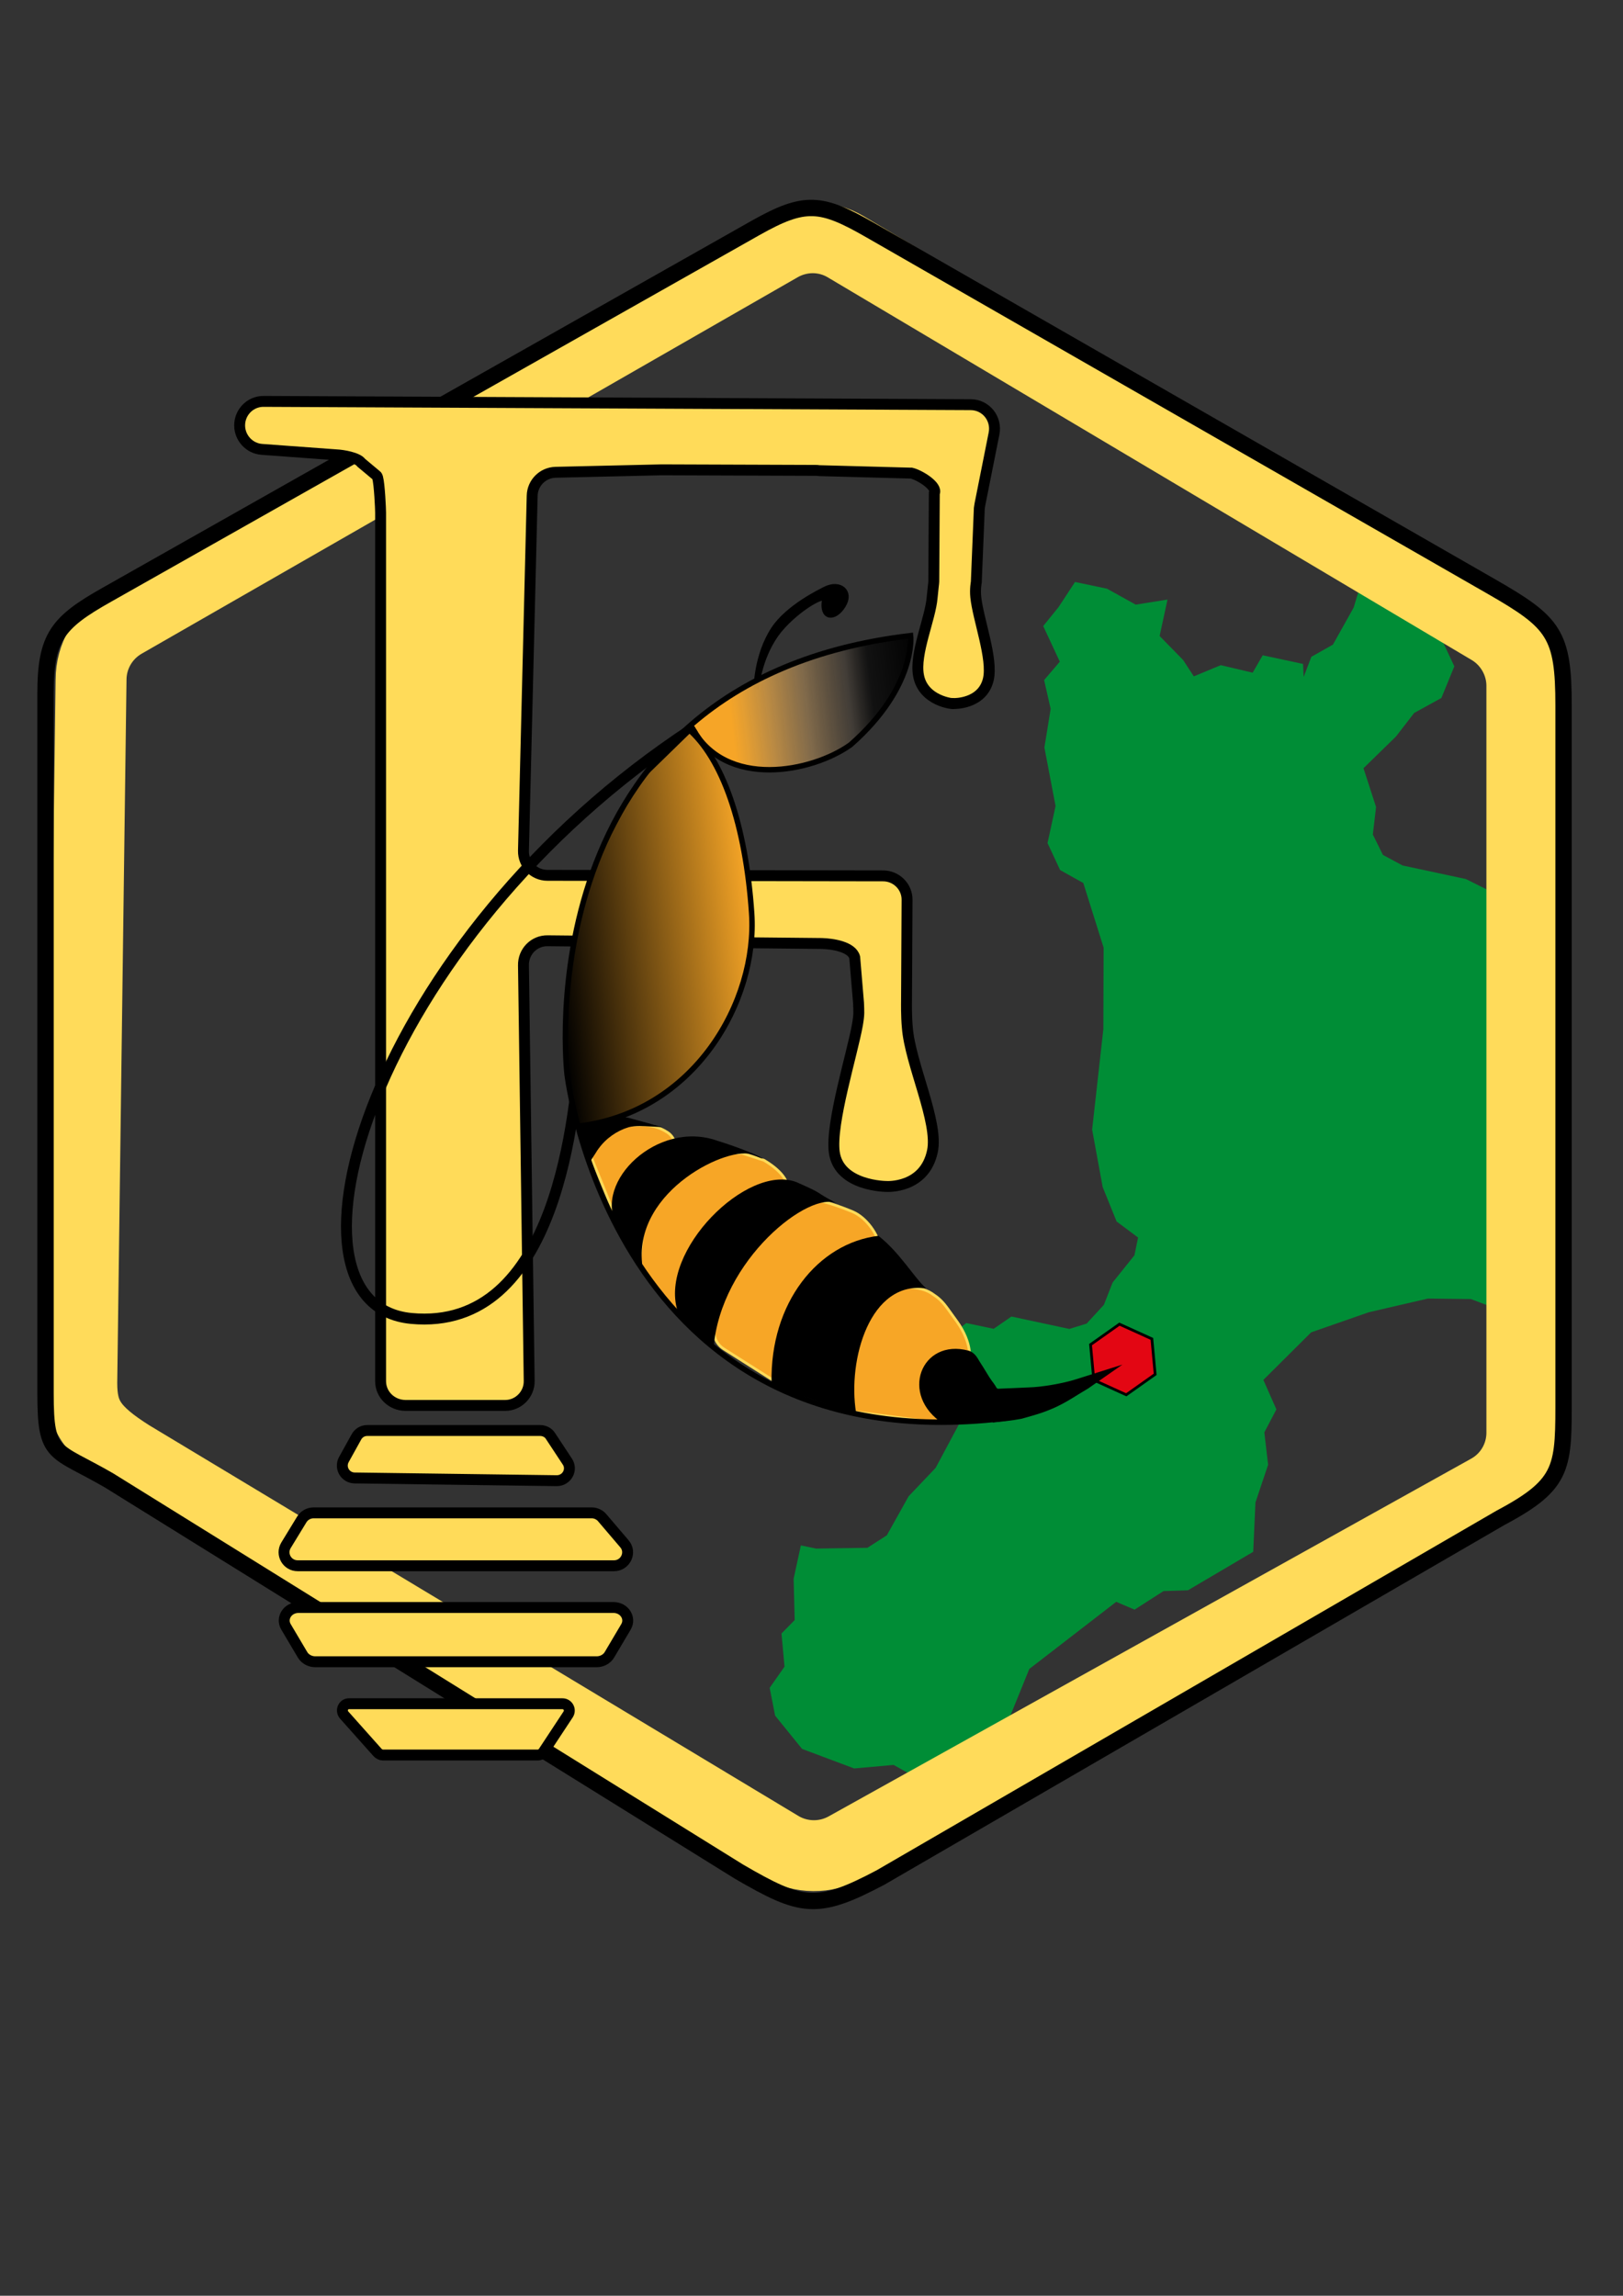
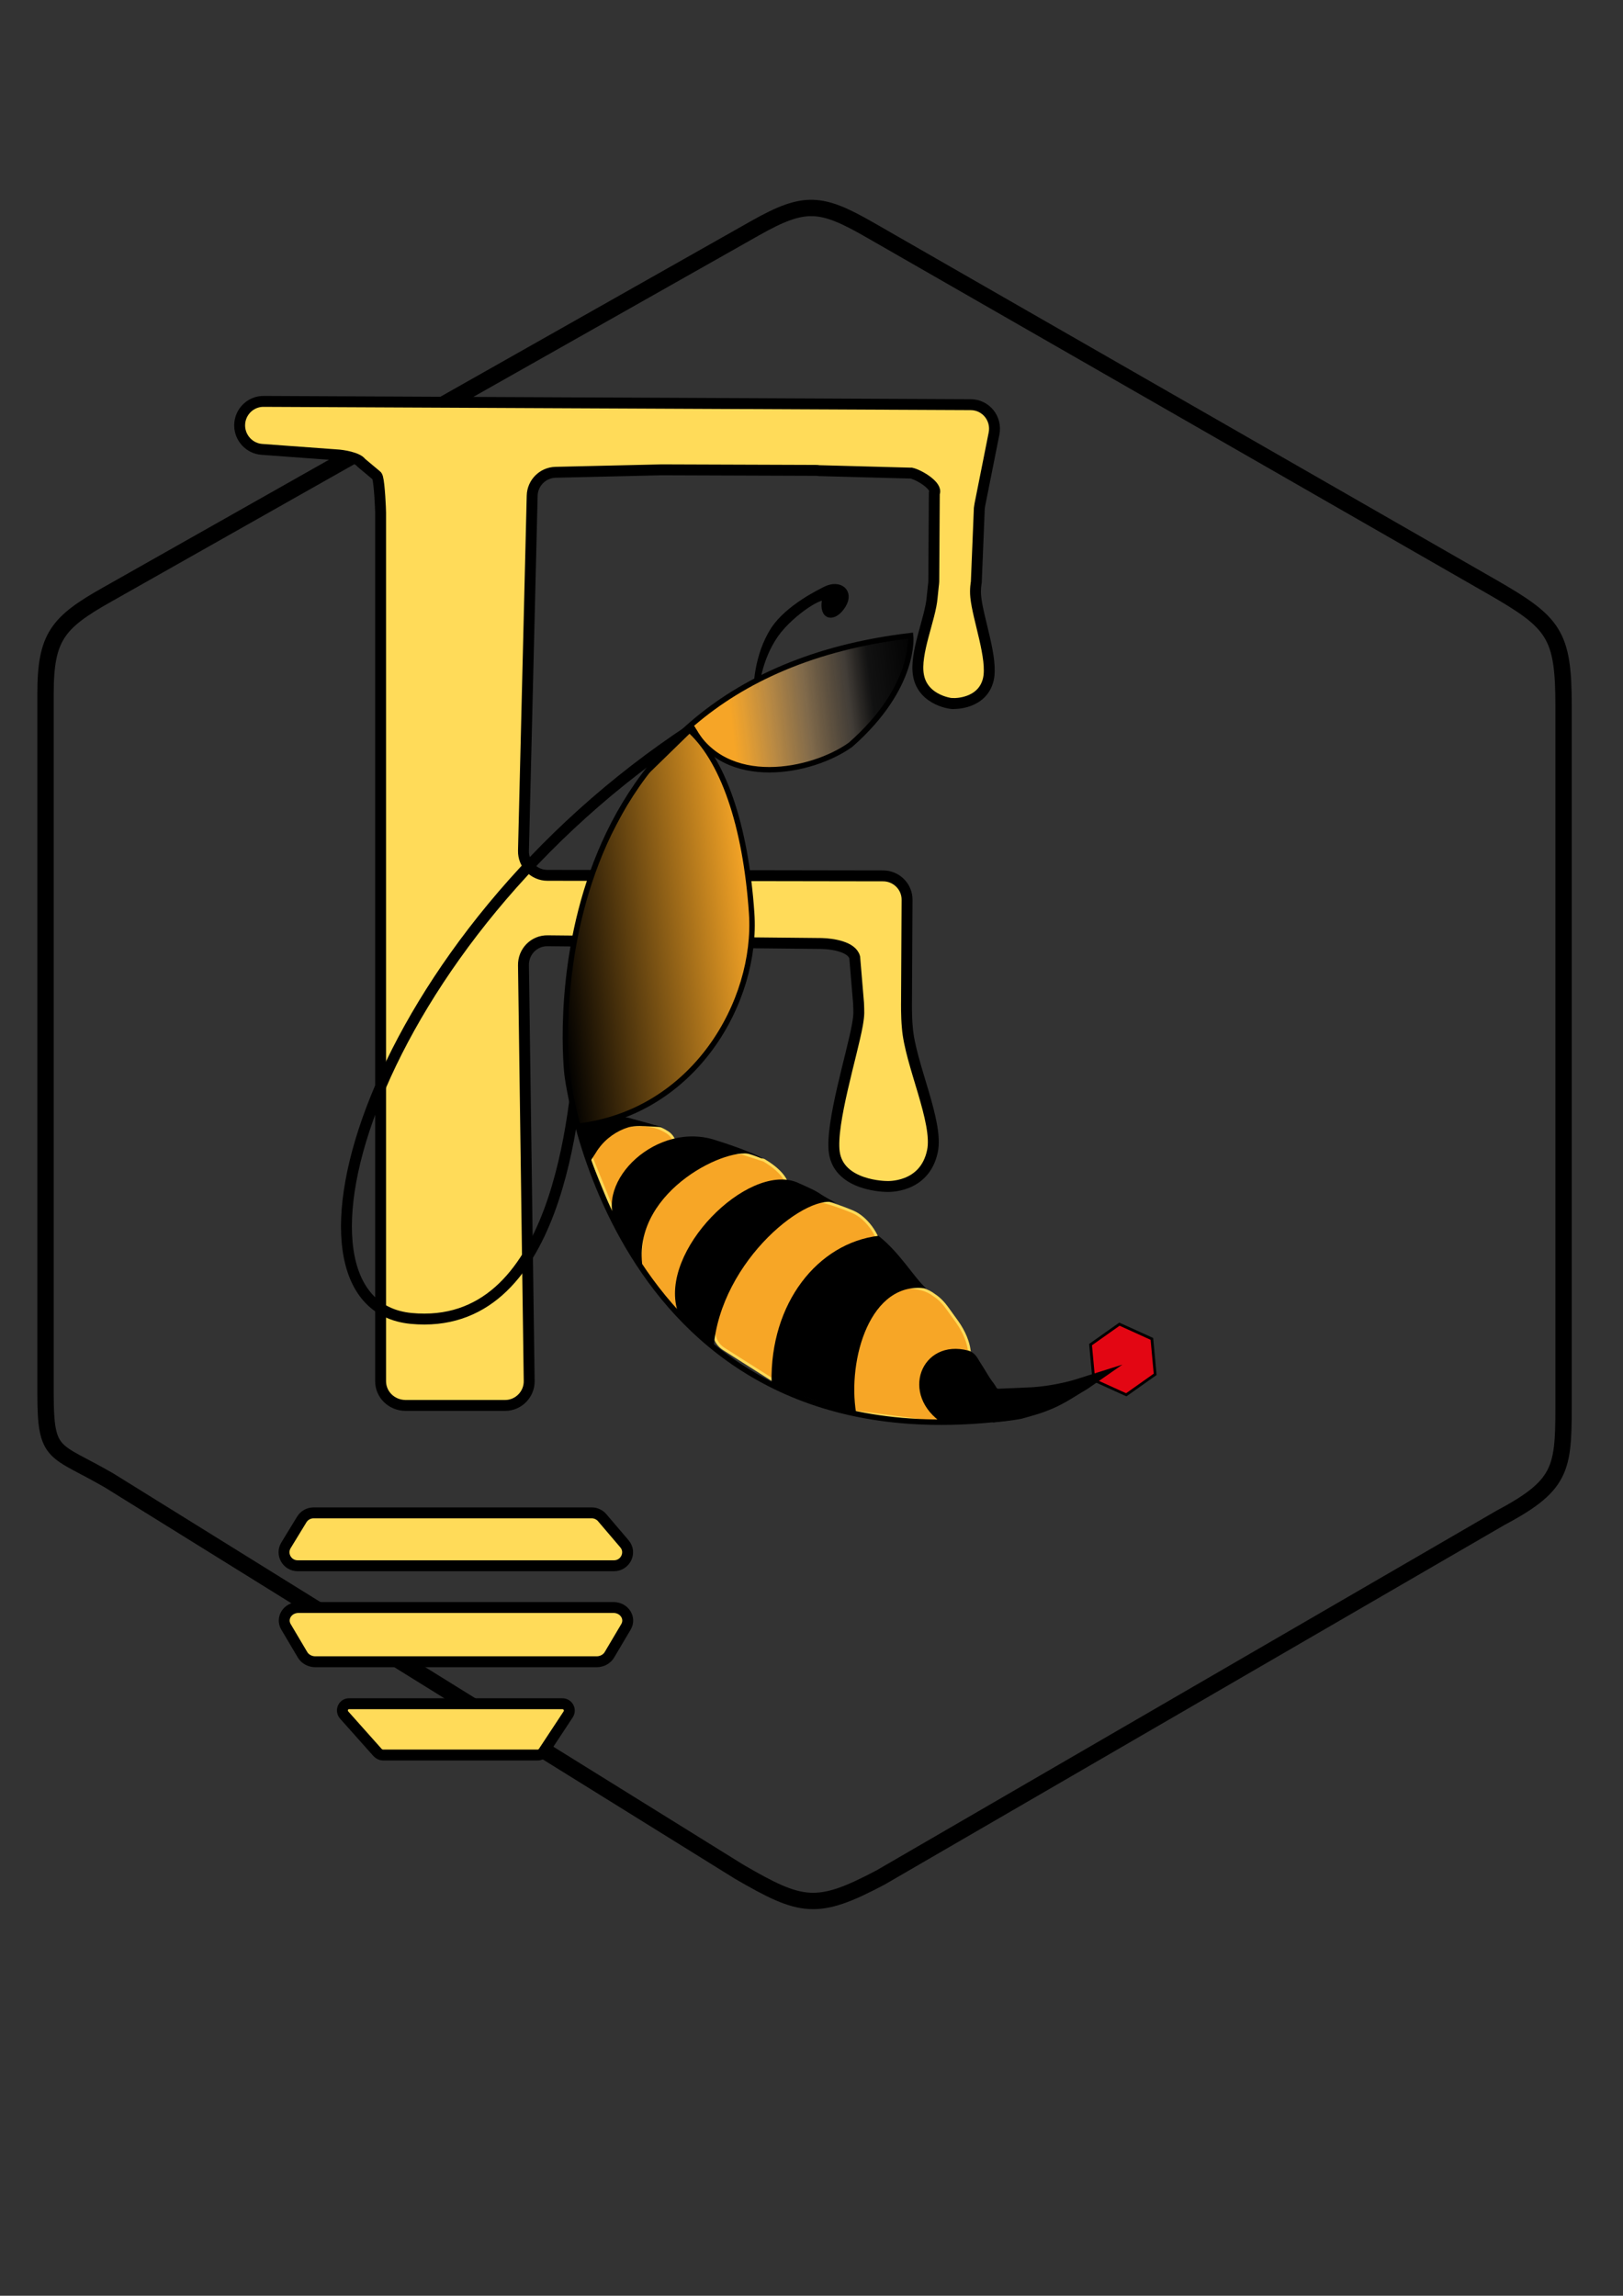
<svg xmlns="http://www.w3.org/2000/svg" xml:space="preserve" style="enable-background:new 0 0 595.3 841.9;" viewBox="0 0 595.3 841.9" y="0px" x="0px" id="Livello_2_00000087395302695975587640000010433347989450578076_" version="1.1">
  <rect x="0" y="0" width="595.3" height="841.9" fill="#333333" stroke="none" />
  <style type="text/css">
	.st0{fill:#008D36;stroke:#008D36;stroke-width:3;stroke-miterlimit:10;}
	.st1{fill:#E30613;stroke:#000000;stroke-miterlimit:10;}
	.st2{fill:none;stroke:#FFDB5A;stroke-width:26;stroke-miterlimit:10;}
	.st3{fill:none;stroke:#000000;stroke-width:6;stroke-miterlimit:10;}
	.st4{display:none;fill:none;stroke:#000000;stroke-width:6;stroke-miterlimit:10;}
	.st5{fill:#FFDB59;stroke:#000000;stroke-width:4;stroke-miterlimit:10;}
	.st6{stroke:#000000;stroke-width:2;stroke-miterlimit:10;}
	.st7{fill:none;stroke:#000000;stroke-width:4;stroke-miterlimit:10;}
	.st8{fill:url(#SVGID_1_);}
	.st9{fill:url(#SVGID_00000163036904999989976630000014274426557576626830_);}
	.st10{fill:#F7A626;stroke:#FFDB59;stroke-miterlimit:10;}
	.st11{fill:#F9B233;}
	.st12{stroke:#000000;stroke-miterlimit:10;}
	.st13{fill:none;stroke:#000000;stroke-width:2;stroke-miterlimit:10;}
</style>
  <g id="Livello_3">
</g>
-   <path d="M549.2,430.6c0.3-3,0.8-5.9,1.2-8.9c-1.2-7.7-1-15.5-0.8-23.2c-0.9-20.4-1.2-40.8-1.2-61.2l-0.8-0.8l-3-9  l-7.4-3.7l-23.3-5l-7.8-4.2l-4.1-8.3l1.2-10.2l-4.8-14.8l12.5-12.2l6.8-8.8l9.8-5.4l4.3-10.5l-3.9-8.3l1.1-3.5  c-9.8-4.4-20.4-9.4-29-16.2l-2.1,7l-7.9,14.1l-7.8,4.4l-5.2,13.6l-0.5-10.8l-12.6-2.7l-3.7,6.4l-12.3-2.9l-10.6,4.4l-4.5-6.9  l-9.1-9.3l2.6-12l-10,1.6l-10.8-6l-10.5-2.2l-5.5,8.4l-5.1,6.3l6.1,13.1l-5.9,6.9l2.3,10.1l-2.3,14.2l4.1,21.5l-2.9,13.4l4.2,9  l8.6,4.8l7.7,24.5l-0.1,30.2l-4.1,36.7l3.8,20.7l4.9,12.1l8.3,6.2l-1.6,7.8l-8.1,10.1l-3.2,8.2l-6.8,7.4l-7.1,2.2l-10.7-2.3  l-10.3-2.2l-6.5,4.5l-10-2.1l-8.2,6.4l-5.6,6.2l6.6,11l6.7,10.3l-9.9,18.5l-9.9,10.4l-8.1,14.5l-7.8,5l-19.4,0.3l-4.3-0.9l-2.3,10.6  l0.4,15.6l-4.8,4.9l1.1,12l-5.4,7.7l1.8,9.2l9.4,11.6l18.4,6.9l14.6-1.3l12.9,7.2l12.5-1l11.8-13.7l11-27.1l32.9-25.4l6.8,2.9  l10.3-6.6l9-0.3l22.9-13.5l0.8-17.5l4.6-13.7l-1.4-12l4.3-8.2l-4.9-11.1l18.5-18.4l21.5-7.5l22-5.1l16.2,0.2l6.9,2.6  C547.2,461.6,547.4,446.1,549.2,430.6z" class="st0" />
  <polygon points="423.7,504 413.1,511.5 401.2,506.1 400,493.1 410.6,485.6 422.5,491" class="st1" />
-   <path d="M286.1,90.4L45.4,228.5c-7.4,4.3-12,12.2-12,20.8l-3.4,257.8c0,11.7,3.4,17.5,18,26.7l238.5,143.5  c7.3,4.2,16.3,4.3,23.7,0.2l235.7-131.2c7.6-4.2,12.3-12.2,12.3-20.9V251.5c0-8.4-4.5-16.3-11.7-20.6L310.2,90.5  C302.8,86.1,293.6,86.1,286.1,90.4z" class="st2" />
  <path d="M277.1,83.6L39.2,218.1c-18.1,10.2-22.5,15.5-22.5,36.3v256.7c0,23.4,3.1,20.1,23.3,31.8l231.1,143.5  c22.9,13.3,28.5,14.5,51.9,2.1l227.4-131.9c23.7-12.6,23.1-18.6,23.1-45.4V258.8c0-26.3-3.5-30.5-26.3-43.6L319.2,84.4  C301.1,74,295.2,73.4,277.1,83.6z" class="st3" />
  <path d="M282.3,107.8L60,231.8c-12.2,6.8-13.9,11.2-13.9,25.5v244.3c0,16.1,0.4,17.1,13.9,25.4L276,661.1  c13.1,8.1,29.4,8.4,42.7,0.7l202.9-117.6c13.6-7.9,25.6-12.9,25.6-28.9V263.1c0-14.8-10.8-23.3-23.4-30.5L312,107.9  C302.8,102.7,291.6,102.6,282.3,107.8z" class="st4" />
  <g id="Livello_1">
</g>
  <g>
-     <path d="M130.7,527l-4.6,8.3c-1.6,3,0.5,6.6,3.9,6.7l74.2,1c3.7,0,5.9-4,3.9-7l-6.2-9.4c-0.8-1.3-2.3-2-3.8-2h-63.4   C133,524.6,131.5,525.5,130.7,527z" class="st5" />
    <path d="M110.7,557.2l-5.8,9.5c-2,3.3,0.4,7.5,4.3,7.5h116c4.2,0,6.6-4.9,3.8-8.1l-8.1-9.5c-0.9-1.1-2.4-1.8-3.8-1.8   H115C113.3,554.8,111.6,555.7,110.7,557.2z" class="st5" />
    <path d="M104.9,596.6l6.1,10.3c0.9,1.5,2.7,2.5,4.6,2.5h103.3c1.9,0,3.7-1,4.6-2.5l6.1-10.3c1.9-3.2-0.6-7.1-4.6-7.1   H109.5C105.5,589.5,103,593.4,104.9,596.6z" class="st5" />
    <path d="M126.2,628.9l12.3,13.8c0.5,0.5,1.2,0.9,1.9,0.9h56.8c0.9,0,1.6-0.4,2.1-1.1l9.1-13.8c1.1-1.7-0.1-3.9-2.1-3.9   h-78.2C126,624.7,124.8,627.2,126.2,628.9z" class="st5" />
    <g>
      <path d="M139.6,506.5V188c0-1.3-0.4-10.4-1.1-12.9c-0.1-0.3-0.2-0.6-0.5-0.8l-5.5-4.6c-1.3-1.9-6.8-2.8-9.1-2.9    l-27.3-2c-4.6-0.3-8.2-4.2-8.2-8.8l0,0c0-4.9,4-8.9,8.9-8.8l259.2,1.2c5.6,0,9.7,5.1,8.6,10.6l-5.2,26.1c-0.1,0.4-0.1,0.9-0.2,1.4    l-1.1,27c0,0-0.5,2.5-0.2,5.4c0.8,8.1,6.4,22.7,4.6,30.3c-2.2,9.1-12.6,8.8-12.6,8.8c0,0.3-11.3-0.8-13-10.3    c-1.5-8.1,4.4-20.9,5-28.6c0.3-3.3,0.6-5.3,0.6-5.8l0.2-32.4c1.3-2.6-5.4-6.7-8.4-7.4c-0.1,0-0.2,0-0.3,0l-33.5-0.9    c-0.5-0.1-1-0.1-1.4-0.1l-56.4-0.2l-38.9,0.9c-4.7,0.1-8.5,3.9-8.6,8.6L192,312c-0.1,5,3.9,9,8.8,9l123.1,0.2c4.9,0,8.9,4,8.8,8.9    l-0.2,37.2c0,0.1-0.1,5.2,0.3,9.5c1,13.3,11.5,34.7,9.2,45.4c-2.9,13.8-16.8,12.9-16.8,12.9s-17.5,0-19.2-12.6    c-1.4-10.5,6.6-36,8.5-46.7c0.7-4.1,0.5-4.8,0.4-8l-1.4-16.7c-1-3.9-8.1-5-12.1-5.1L200.9,345c-5-0.1-9,4-8.9,9l2.1,152.4    c0.1,4.9-3.9,9-8.8,9h-36.7C143.6,515.3,139.6,511.4,139.6,506.5z" class="st5" />
    </g>
  </g>
  <path d="M277.4,252.9c0,0-0.1-12.3,6.4-22.2c5.3-8,17.1-13.7,19.1-14.7c5.1-2.5,9.5,1,6.3,6.1c-3.2,5.1-7.9,4.6-6.7-2.1  c0.6-3.2-11.8,4.2-17.9,12.7C278,242.1,277.4,252.9,277.4,252.9z" class="st6" />
  <path d="M221.6,322.3c1.2-3.8,2.4-20.1,13.9-33.4c9.2-10.7,17.2-21.9,18.7-21.8C135.8,344.5,97.1,478.3,150.8,483.5  c53.7,5.1,60.4-75.1,62.2-103.3" class="st7" />
  <linearGradient gradientTransform="matrix(0.993 -0.116 -0.116 -0.993 59.13 869.788)" y2="579.008" x2="347.108" y1="579.008" x1="263.849" gradientUnits="userSpaceOnUse" id="SVGID_1_">
    <stop style="stop-color:#F6A527" offset="0.17" />
    <stop style="stop-color:#E9A132;stop-opacity:0.967" offset="0.23" />
    <stop style="stop-color:#C89345;stop-opacity:0.902" offset="0.345" />
    <stop style="stop-color:#937750;stop-opacity:0.814" offset="0.504" />
    <stop style="stop-color:#474038;stop-opacity:0.705" offset="0.699" />
    <stop style="stop-color:#000000;stop-opacity:0.65" offset="0.798" />
    <stop style="stop-color:#000000;stop-opacity:0.95" offset="1" />
  </linearGradient>
  <polygon points="254.9,266.7 260.1,274.8 269.7,281.1 280.9,282.2 293.9,280.9 305.1,277.1 315.7,269.7 321.5,263.4   327.3,255.4 330.6,248.9 332.9,242.5 334,236 334,233.1 325.6,234.1 316,236 303,239.4 290,243.8 280.2,248.2 268.9,254.4   258.1,262 254,265.3" class="st8" />
  <linearGradient gradientTransform="matrix(0.993 -0.116 -0.116 -0.993 59.13 869.788)" y2="504.901" x2="277.597" y1="504.901" x1="203.244" gradientUnits="userSpaceOnUse" id="SVGID_00000171706465507255730950000009276607092988996249_">
    <stop style="stop-color:#000000" offset="0" />
    <stop style="stop-color:#000000" offset="0" />
    <stop style="stop-color:#000000" offset="0" />
    <stop style="stop-color:#F7A627" offset="1" />
    <stop style="stop-color:#F8A927" offset="1" />
    <stop style="stop-color:#F9B128" offset="1" />
    <stop style="stop-color:#FCC028" offset="1" />
    <stop style="stop-color:#FFD228" offset="1" />
    <stop style="stop-color:#FFE927" offset="1" />
    <stop style="stop-color:#FFEF26" offset="1" />
  </linearGradient>
  <polygon points="253.6,268.4 233.9,287.6   218.6,316.5 211.1,342.5 207.1,371.5 208.2,395.6 212.1,413.8 226.9,409.7 241.8,402.3 254.6,391.6 262,382.5 268.2,371.7   271.5,364 274.1,354.9 275.7,343.8 275.9,337.1 274.9,325.5 273.7,316.6 272.2,308.6 268.9,295.8 263.6,282.6 257.3,272.4" style="fill:url(#SVGID_00000171706465507255730950000009276607092988996249_);" />
  <path d="M347.5,479.8l3.6,5c1.2,1.7,2.3,3.6,3.1,5.6c2.7,6.7,1.1,10.2-1.6,14.7l-8.3,16.7l-36.8-4.8l-10-38.7l33.6-6.6  c6.4,0.6,8.8,1.2,11.6,3.3C344.7,476.3,346.2,478,347.5,479.8z" class="st10" />
  <path d="M322.9,458.1l0.8,7c0.1,1.4-7.3,7.8-6.5,9c3.3,5.4-5,10.7-9.8,17.6c-0.4,0.5-0.8,1.1-1.3,1.5l-13.6,11.9  c-2.6,2.3-6.5,2.6-9.5,0.7l-17.5-11.1c-3-1.9-4.4-5.6-3.3-9l9.9-32.2c0.6-2.1,2.1-3.9,4.1-4.8l8.4-4c1.2-0.6,12-5,13.4-4.8  c4,0.4,9.7,2.4,14.8,4.5C317.7,446.5,322.3,452.7,322.9,458.1z" class="st10" />
  <path d="M272.2,422.9l8,2.6c5.1,3,10.6,7.9,8.2,13l-39.7,43.1l-14.3-17.3l3.5-32.3l18.2-9.1  C271.9,422.4,266.5,423,272.2,422.9z" class="st10" />
  <path d="M244.7,415.2L244.7,415.2c3.5,2.2,4,7,1,9.9l-20.6,19.6l-8.6-21.2l9.5-10.8l8.6-0.1  C238.1,412.3,241.7,413.3,244.7,415.2z" class="st10" />
  <g>
-     <path d="M220.7,389.2" class="st11" />
-   </g>
+     </g>
  <g>
    <g>
      <path d="M370.6,517.4c3.2,0,3.2-5,0-5C367.4,512.4,367.4,517.4,370.6,517.4L370.6,517.4z" />
    </g>
  </g>
  <g>
    <g>
      <path d="M370.2,517c3.2,0,3.2-5,0-5C366.9,512,366.9,517,370.2,517L370.2,517z" />
    </g>
  </g>
  <g>
    <g>
      <path d="M369.6,516.4c3.2,0,3.2-5,0-5C366.4,511.4,366.4,516.4,369.6,516.4L369.6,516.4z" />
    </g>
  </g>
  <g>
    <g>
      <path d="M370,519.9c3.2,0,3.2-5,0-5S366.8,519.9,370,519.9L370,519.9z" />
    </g>
  </g>
  <g>
    <g>
      <path d="M372.2,518.5c0.9,0,1.8-0.1,2.6-0.3c0.8-0.2,1.6-0.6,2.3-1c-0.2,0.1-0.4,0.2-0.6,0.2c0.2-0.1,0.5-0.2,0.7-0.2    c-0.2,0-0.4,0.1-0.7,0.1c0.1,0,0.1,0,0.2,0c0.7,0,1.3-0.3,1.8-0.7c0.4-0.4,0.8-1.2,0.7-1.8c0-0.7-0.2-1.3-0.7-1.8    c-0.5-0.4-1.1-0.8-1.8-0.7c-0.9,0-1.5,0.2-2.2,0.6c-0.4,0.2-0.7,0.3-1.1,0.5c0.2-0.1,0.4-0.2,0.6-0.2c-0.4,0.2-0.9,0.3-1.3,0.3    c0.2,0,0.4-0.1,0.7-0.1c-0.5,0.1-0.9,0.1-1.4,0.1c-0.7,0-1.3,0.3-1.8,0.7c-0.4,0.4-0.8,1.2-0.7,1.8c0,0.7,0.2,1.3,0.7,1.8    C370.9,518.2,371.6,518.5,372.2,518.5L372.2,518.5z" />
    </g>
  </g>
  <g>
    <g>
      <path d="M372.7,516.9c3.2,0,3.2-5,0-5S369.5,516.9,372.7,516.9L372.7,516.9z" />
    </g>
  </g>
  <g>
    <g>
      <path d="M375,517c3.2,0,3.2-5,0-5C371.8,512,371.8,517,375,517L375,517z" />
    </g>
  </g>
  <g>
    <g>
      <path d="M378.1,516.5c3.2,0,3.2-5,0-5C374.8,511.5,374.8,516.5,378.1,516.5L378.1,516.5z" />
    </g>
  </g>
  <g>
    <g>
      <path d="M379.2,516.6c3.2,0,3.2-5,0-5S376,516.6,379.2,516.6L379.2,516.6z" />
    </g>
  </g>
  <g>
    <g>
      <path d="M377.4,516c3.2,0,3.2-5,0-5C374.2,511,374.2,516,377.4,516L377.4,516z" />
    </g>
  </g>
  <g>
    <g>
-       <path d="M383,514.9c0.8,0,1.5-0.2,2.2-0.6c-0.6-1.1-1.3-2.2-1.9-3.2c-0.8,0.5-1.7,0.9-2.6,1.2c0.8,0.6,1.6,1.2,2.4,1.8    c0-0.2,0-0.5,0-0.8c0-0.1,0-0.2,0-0.3c0-0.2,0-0.2,0-0.1c-0.3,0.4-0.6,0.8-0.9,1.1c-0.5,0.1-0.5,0.2-0.1,0.1c0.2,0,0.4,0,0.5,0    c0.3,0,0.5,0,0.8-0.1c0.7-0.1,1.4-0.2,2.1-0.4c1.2-0.3,2.4-0.8,3.6-1.2c2.6-1,5.2-2,7.8-3c1-0.4,1.6-1.3,1.3-2.3    c-0.2-0.9-1.4-1.7-2.3-1.3c-3.1,1.2-6.2,2.4-9.4,3.5c-1.4,0.5-2.8,0.9-4.2,0.9c-0.9,0-1.7,0-2.4,0.7c-0.8,0.8-0.6,1.9-0.6,2.9    c0,1.2,1.2,2.2,2.4,1.8c1.2-0.4,2.4-0.9,3.5-1.6c2.1-1.3,0.2-4.3-1.9-3.2c-0.1,0-0.2,0-0.4,0C380.6,511.1,380.6,514.9,383,514.9    L383,514.9z" />
-     </g>
+       </g>
  </g>
  <path d="M226.2,449.4c5.3,9.9-0.4-0.5,4.5,8.1c0.3,0.5,5.4,12.3,4.8,5.7c-2.7-27,32.3-43.4,40.7-39.7c8,3.6,1.9-0.5-13.2-5.2  C241.2,410.6,217.6,433.3,226.2,449.4z" />
  <path d="M248.5,480.7c5.2,6.3,13.3,15,13.2,13.9c2.5-32.8,35.6-58.4,45.4-53.2c-9.8-5.2-3.7-2.9-15-7.9  C274.1,426.6,241.7,458.7,248.5,480.7z" />
  <path d="M283,507.1c1,1.5,22.7,9,31,11c-3.2-19.6,5.2-48.6,25.7-45.6c-4.5-4.1-9.7-13.2-17.5-19.3C300,455.9,282.4,477.8,283,507.1z" />
  <path d="M355.2,495.3c-17.3-4.6-25.6,16.3-9.1,26.9c5.1,0.2,7.6-0.3,10.2-0.3c9.5-0.3,10.5-1.7,10.5-1.7l-1-8.6c0,0,1.6-0.6-2-5.2  c-1-1.3-2.7-4.4-4.5-7.1C358.5,497.9,357.4,495.9,355.2,495.3z" />
  <path d="M365.7,509.8c-0.3,3.8-0.7,7.5-1,11.3c3.3-0.4,5.7-0.5,9.9-1.3c6.4-1.8,7.7-2.2,11.5-3.8  c5-2.2,8.7-4.9,12.7-7.2c3.3-2.3,6.6-4.6,9.9-6.9l-13.9,4.4c-4.7,1.5-12.6,2.9-17.6,3L365.7,509.8z" class="st12" />
  <path d="M252.1,267c13,11,21.4,35.6,23.6,67.9s-21,73.1-63.7,78.1" class="st13" />
  <path d="M230.4,410.4l8,2.2c-1.9-0.1-5.3-0.4-8,0.3l0,0c-4.5,1.4-8.5,4.2-11.3,8.1c-0.3,0.4-0.6,0.8-0.8,1.2l-2.2,3.4  l-3.6-11.1l6.4-2.7l5.3-1.4C226.3,410.4,226.3,409.5,230.4,410.4z" class="st12" />
  <path d="M367.7,520.2c17.3-2,36-15.8,36-15.8l-13.7,4.1c-1.5,0.4-4.5,1.2-6,1.5l-6.6,1.1c-2.6,0.4-7.5,0.6-10.1,0.1  l-0.7-0.4L367.7,520.2C224.7,536.9,208,394,208,394s-16.9-144.1,126-160.9c0,0,2.2,18.7-22,40c-14,10.1-46,16.5-58.2-6.3" class="st13" />
</svg>